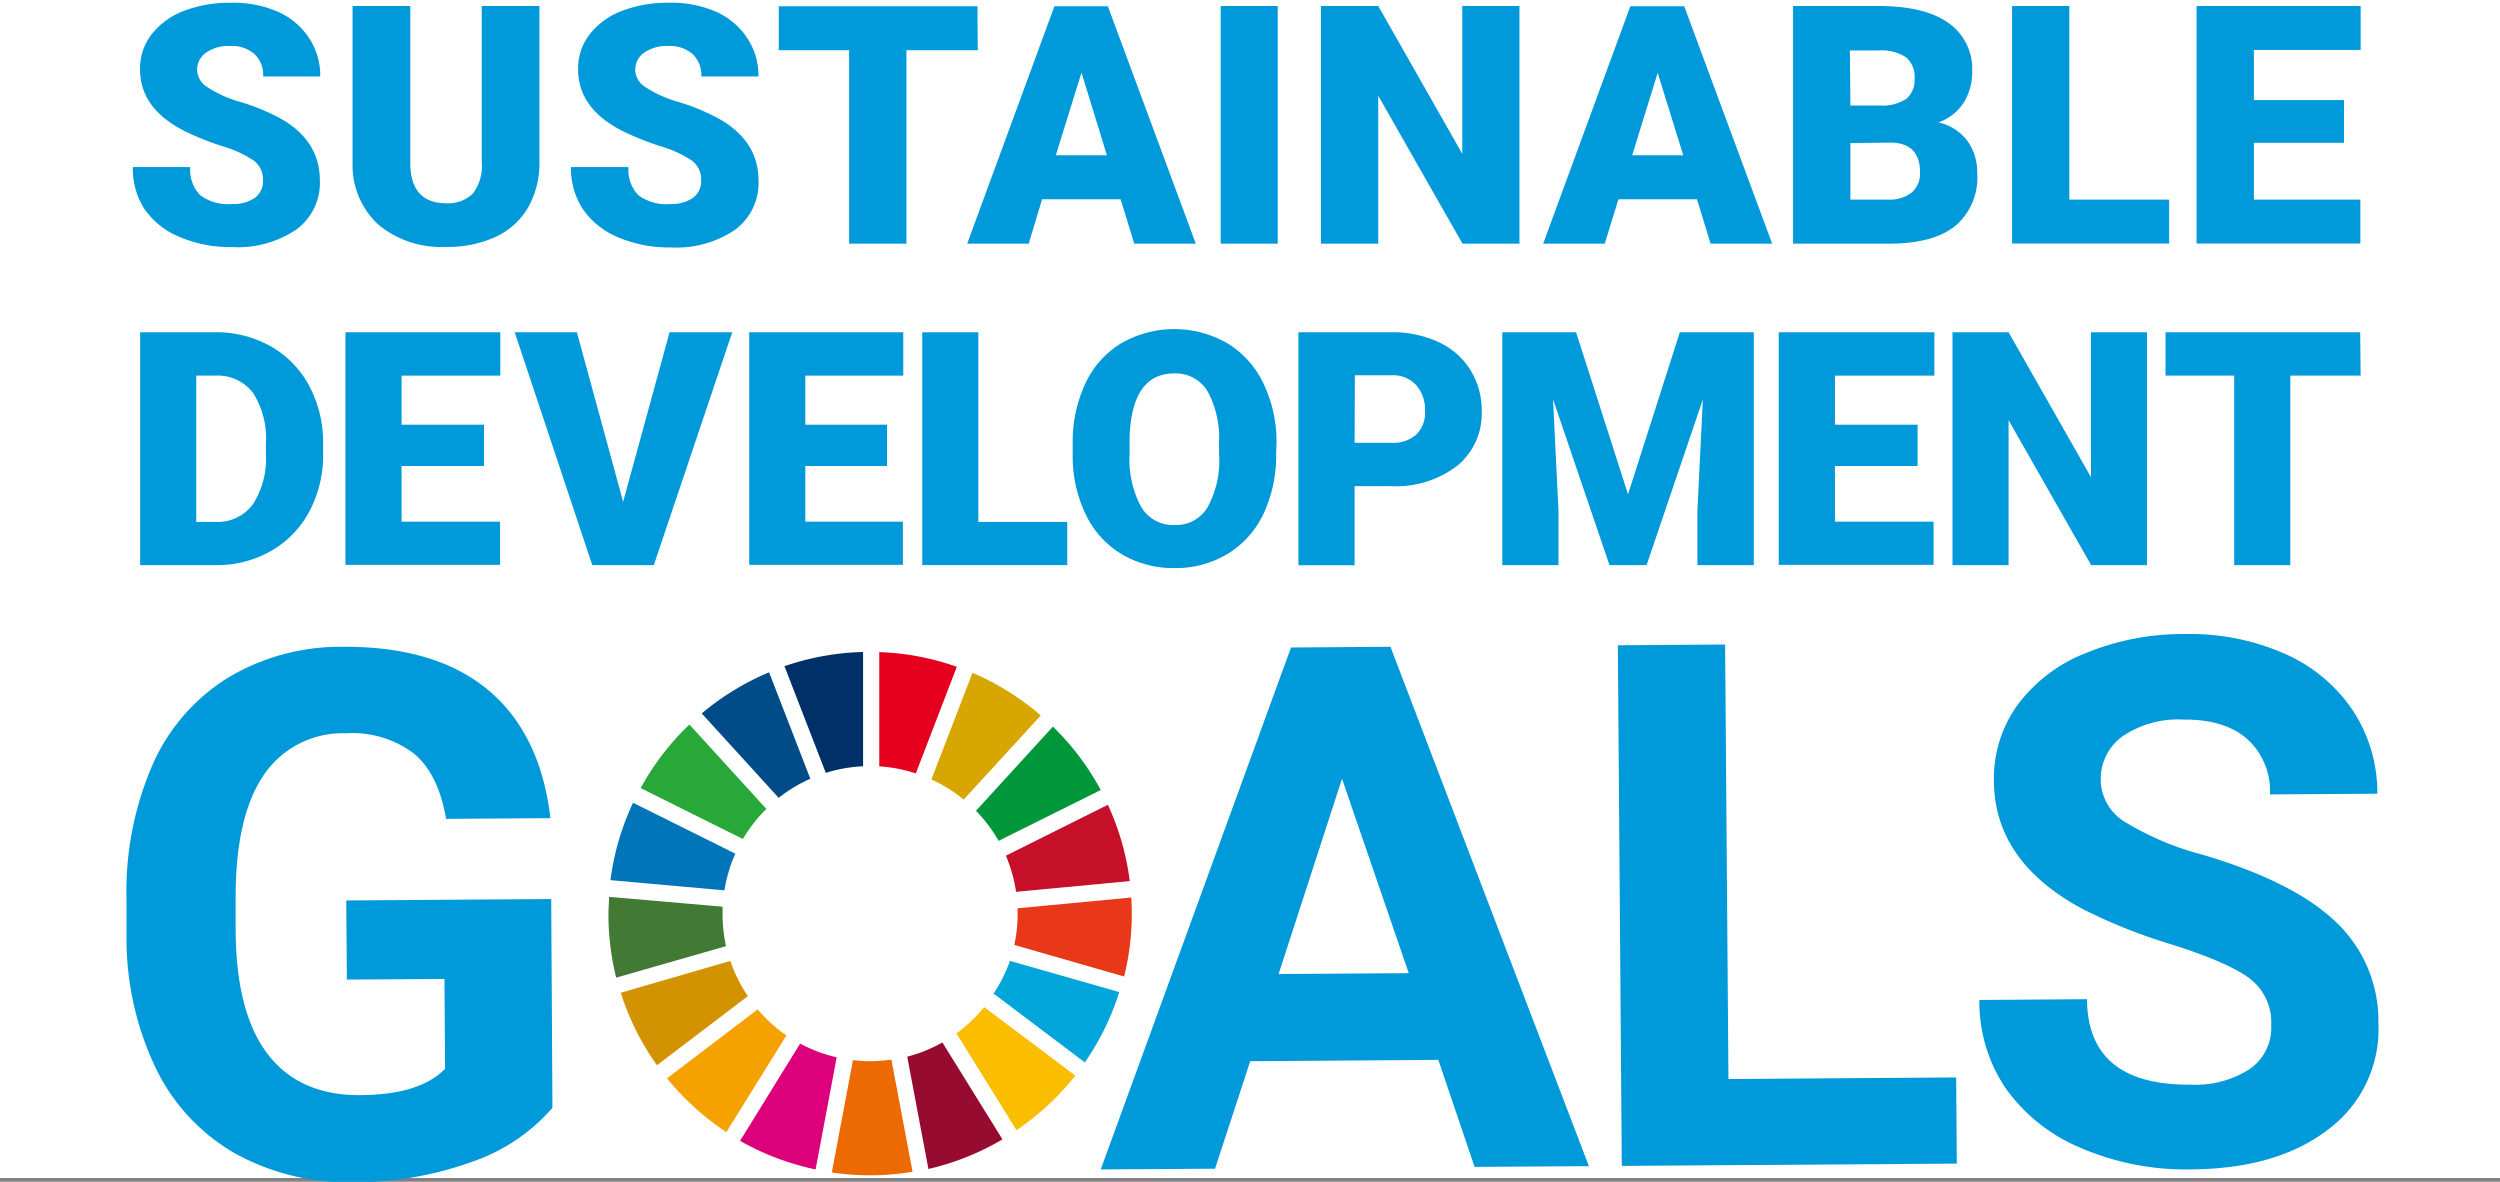
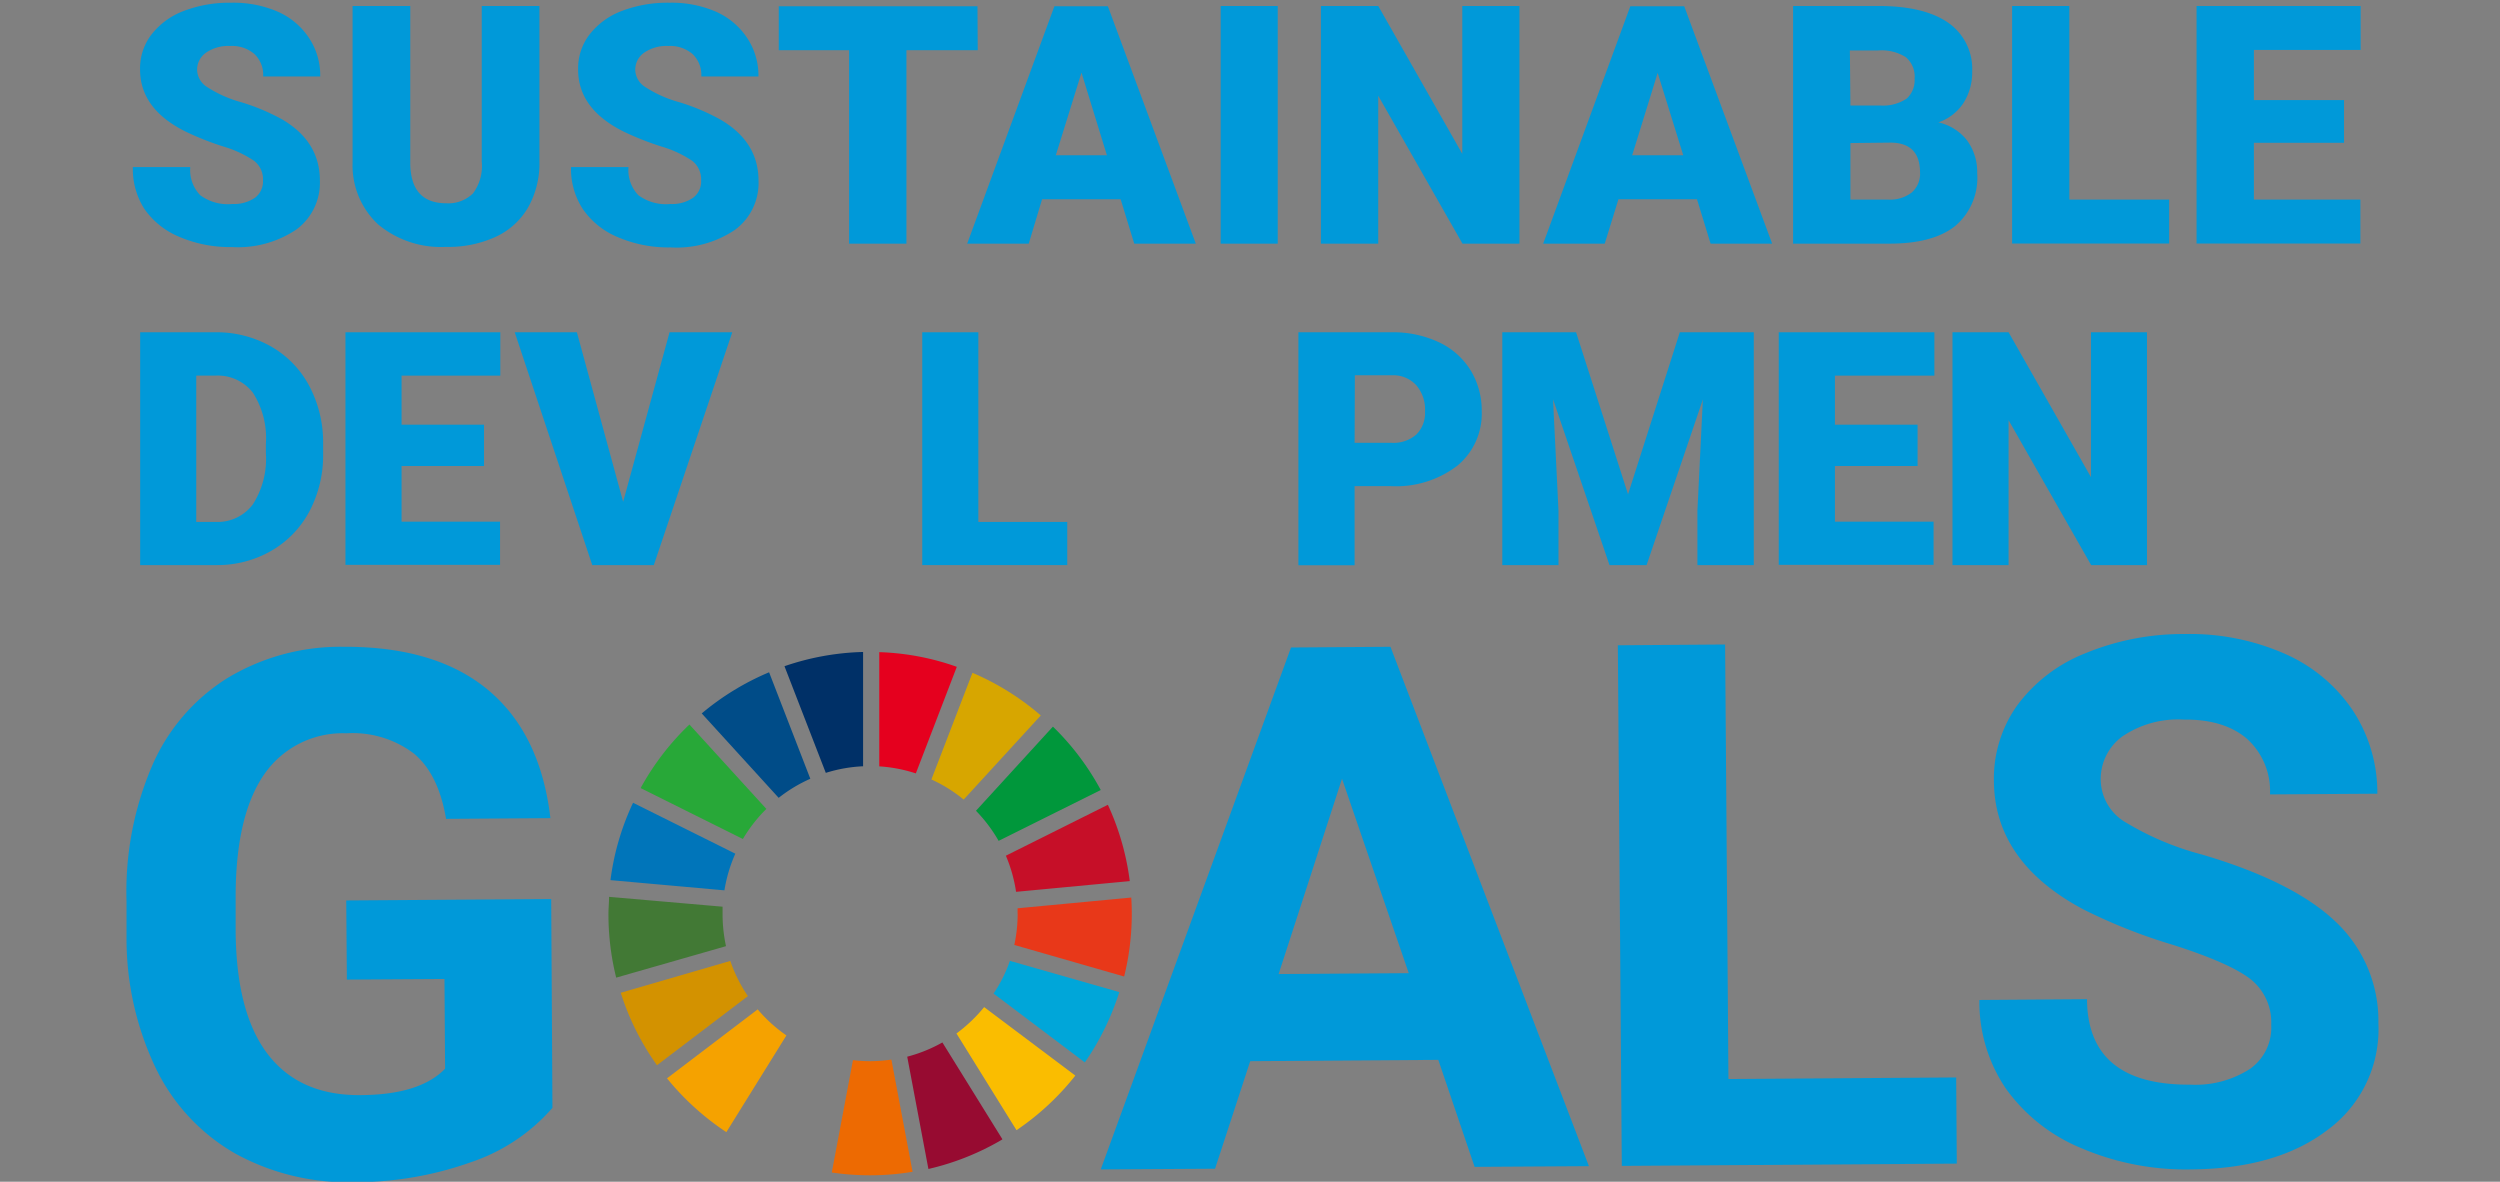
<svg xmlns="http://www.w3.org/2000/svg" viewBox="0 0 284.33 134.4">
  <rect x="0" y="0" width="284.33" height="134.4" fill="#808080" stroke="none" />
  <defs>
    <style>.cls-1{fill:#fff;}.cls-2{fill:#0099d9;}.cls-3{fill:#28a838;}.cls-4{fill:#d7a600;}.cls-5{fill:#c60f28;}.cls-6{fill:#00973b;}.cls-7{fill:#427935;}.cls-8{fill:#fabd00;}.cls-9{fill:#e83819;}.cls-10{fill:#f5a200;}.cls-11{fill:#0075ba;}.cls-12{fill:#970b31;}.cls-13{fill:#00a6d9;}.cls-14{fill:#ed6a02;}.cls-15{fill:#e5001e;}.cls-16{fill:#dc007a;}.cls-17{fill:#003067;}.cls-18{fill:#d39200;}.cls-19{fill:#004c88;}</style>
  </defs>
  <g id="レイヤー_2" data-name="レイヤー 2">
    <g id="レイヤー_1-2" data-name="レイヤー 1">
-       <rect class="cls-1" width="284.33" height="133.98" />
      <path class="cls-2" d="M62.83,126a21.25,21.25,0,0,1-9.27,6.18,39.18,39.18,0,0,1-13.33,2.27,26.48,26.48,0,0,1-13.5-3.27,22.35,22.35,0,0,1-9-9.67,34.14,34.14,0,0,1-3.34-15l0-4a36.3,36.3,0,0,1,2.89-15.37,22.08,22.08,0,0,1,8.55-10A24.85,24.85,0,0,1,39,73.56q10.55-.06,16.51,4.91T62.6,93.05l-11.87.08c-.57-3.39-1.78-5.86-3.65-7.42A11.51,11.51,0,0,0,39.4,83.4,10.84,10.84,0,0,0,30,88.14q-3.21,4.71-3.2,13.94l0,3.78q.06,9.31,3.63,14t10.41,4.69q6.87,0,9.78-3l-.07-10.21-11.1.07-.07-9,23.31-.16Z" />
      <path class="cls-2" d="M163.58,120.54l-21.39.15-4,12.23-13,.08,21.64-59.36,11.31-.08,22.57,59.07-13,.08Zm-18.16-9.76,14.8-.1-7.59-22.11Z" />
      <path class="cls-2" d="M196.58,122.72l25.9-.18.07,9.8-38.1.26L184,73.39l12.2-.09Z" />
      <path class="cls-2" d="M258.31,116.56a6.26,6.26,0,0,0-2.47-5.29q-2.46-1.83-8.81-3.84a62.6,62.6,0,0,1-10.08-4q-10.12-5.39-10.18-14.61a14.35,14.35,0,0,1,2.64-8.58,17.69,17.69,0,0,1,7.73-5.93,29.14,29.14,0,0,1,11.35-2.2,26.78,26.78,0,0,1,11.33,2.23,18,18,0,0,1,7.75,6.43,17,17,0,0,1,2.81,9.5l-12.21.08a8,8,0,0,0-2.6-6.31c-1.72-1.49-4.12-2.23-7.21-2.2a11.28,11.28,0,0,0-7,1.93,6,6,0,0,0-2.44,5,5.7,5.7,0,0,0,2.94,4.82,32.78,32.78,0,0,0,8.58,3.6q10.44,3.08,15.23,7.67a15.48,15.48,0,0,1,4.83,11.52,14.22,14.22,0,0,1-5.73,12.09Q259,132.92,249.19,133a30.28,30.28,0,0,1-12.46-2.41,19.79,19.79,0,0,1-8.61-6.8,17.53,17.53,0,0,1-3-10.06l12.24-.09q.06,9.81,11.78,9.72a11.41,11.41,0,0,0,6.78-1.81A5.73,5.73,0,0,0,258.31,116.56Z" />
      <path class="cls-3" d="M84.49,95.42A16.81,16.81,0,0,1,87.16,92L78.41,82.4a29.69,29.69,0,0,0-5.55,7.23Z" />
      <path class="cls-4" d="M105.93,88.65a16.51,16.51,0,0,1,3.67,2.29l8.77-9.57a29.59,29.59,0,0,0-7.77-4.85Z" />
      <path class="cls-5" d="M126,91.53,114.4,97.32a16.84,16.84,0,0,1,1.16,4.11l12.93-1.22A29.5,29.5,0,0,0,126,91.53" />
      <path class="cls-6" d="M113.56,95.64l11.63-5.79a29.6,29.6,0,0,0-5.44-7.21L111,92.21a16.94,16.94,0,0,1,2.58,3.43" />
      <path class="cls-7" d="M82.18,103.91c0-.27,0-.53,0-.79L69.27,102c0,.65-.07,1.29-.07,2a29.87,29.87,0,0,0,.88,7.19l12.49-3.58a17.21,17.21,0,0,1-.39-3.61" />
      <path class="cls-8" d="M111.93,114.54a17.39,17.39,0,0,1-3.15,3l6.83,11a29.9,29.9,0,0,0,6.69-6.21Z" />
      <path class="cls-9" d="M115.74,103.91a16.74,16.74,0,0,1-.38,3.56l12.49,3.59a29.6,29.6,0,0,0,.87-7.15q0-.93-.06-1.83l-12.93,1.22c0,.2,0,.4,0,.61" />
      <path class="cls-10" d="M86.2,114.78l-10.34,7.86a30,30,0,0,0,6.75,6.12l6.83-11a16.69,16.69,0,0,1-3.24-2.93" />
      <path class="cls-11" d="M82.39,101.26a16.75,16.75,0,0,1,1.24-4.17L72,91.3a29.33,29.33,0,0,0-2.57,8.8Z" />
      <path class="cls-12" d="M114,129.56l-6.82-11a16.72,16.72,0,0,1-4,1.62l2.41,12.77a29.53,29.53,0,0,0,8.39-3.35" />
      <path class="cls-13" d="M114.86,109.28A16.2,16.2,0,0,1,113,113l10.38,7.83a29.93,29.93,0,0,0,3.92-8Z" />
      <path class="cls-14" d="M101.38,120.51a17.56,17.56,0,0,1-2.42.18,15.71,15.71,0,0,1-1.95-.12L94.6,133.35a29.93,29.93,0,0,0,4.36.32,29.61,29.61,0,0,0,4.83-.4Z" />
      <path class="cls-15" d="M100,87.16a16.75,16.75,0,0,1,4.16.8l4.66-12.12A28.93,28.93,0,0,0,100,74.17Z" />
-       <path class="cls-16" d="M95.16,120.25A16.62,16.62,0,0,1,91,118.69l-6.83,11.06A29.63,29.63,0,0,0,92.76,133Z" />
      <path class="cls-17" d="M93.92,87.9a16.53,16.53,0,0,1,4.24-.75v-13a29.67,29.67,0,0,0-8.94,1.62Z" />
      <path class="cls-18" d="M85.06,113.29a16.74,16.74,0,0,1-2-4L70.6,112.91a29.47,29.47,0,0,0,4.12,8.24Z" />
      <path class="cls-19" d="M88.56,90.74a16.66,16.66,0,0,1,3.6-2.17L87.47,76.46a29.82,29.82,0,0,0-7.66,4.68Z" />
      <path class="cls-2" d="M29.91,20.53a2.66,2.66,0,0,0-1-2.23,12.63,12.63,0,0,0-3.55-1.65A32.84,32.84,0,0,1,21.18,15q-5.25-2.58-5.25-7.09a6.31,6.31,0,0,1,1.31-4,8.41,8.41,0,0,1,3.7-2.68A14.56,14.56,0,0,1,26.32.31a12.65,12.65,0,0,1,5.23,1,8.23,8.23,0,0,1,3.59,3A7.7,7.7,0,0,1,36.42,8.7H29.93a3.26,3.26,0,0,0-1-2.56,3.91,3.91,0,0,0-2.74-.91A4.45,4.45,0,0,0,23.42,6a2.35,2.35,0,0,0-1,2,2.37,2.37,0,0,0,1.11,1.88,13.79,13.79,0,0,0,3.92,1.75A24.08,24.08,0,0,1,32,13.53q4.38,2.52,4.38,7a6.6,6.6,0,0,1-2.67,5.57,11.88,11.88,0,0,1-7.33,2,14.63,14.63,0,0,1-6-1.17,9,9,0,0,1-4-3.23A8.43,8.43,0,0,1,15.11,19h6.53a4.12,4.12,0,0,0,1.13,3.2,5.29,5.29,0,0,0,3.65,1A4.24,4.24,0,0,0,29,22.49,2.32,2.32,0,0,0,29.91,20.53Z" />
      <path class="cls-2" d="M61.35.68V18.37a10.19,10.19,0,0,1-1.28,5.21,8.26,8.26,0,0,1-3.68,3.35,12.91,12.91,0,0,1-5.66,1.15A11.18,11.18,0,0,1,43,25.52a9.17,9.17,0,0,1-2.9-7V.68h6.56v18c.07,3,1.45,4.44,4.12,4.44A4,4,0,0,0,53.79,22a5.19,5.19,0,0,0,1-3.62V.68Z" />
      <path class="cls-2" d="M79.74,20.53a2.68,2.68,0,0,0-1-2.23,12.73,12.73,0,0,0-3.56-1.65A33.46,33.46,0,0,1,71,15q-5.25-2.58-5.25-7.09a6.31,6.31,0,0,1,1.31-4,8.41,8.41,0,0,1,3.7-2.68A14.58,14.58,0,0,1,76.16.31a12.64,12.64,0,0,1,5.22,1,8.23,8.23,0,0,1,3.59,3A7.7,7.7,0,0,1,86.26,8.7h-6.5a3.28,3.28,0,0,0-1-2.56A3.94,3.94,0,0,0,76,5.23,4.46,4.46,0,0,0,73.25,6a2.35,2.35,0,0,0-1,2,2.37,2.37,0,0,0,1.11,1.88,13.79,13.79,0,0,0,3.92,1.75,24.08,24.08,0,0,1,4.6,1.94c2.92,1.68,4.39,4,4.39,7a6.61,6.61,0,0,1-2.68,5.57,11.88,11.88,0,0,1-7.33,2,14.63,14.63,0,0,1-6-1.17,9,9,0,0,1-4-3.23A8.43,8.43,0,0,1,64.94,19h6.54a4.12,4.12,0,0,0,1.12,3.2,5.29,5.29,0,0,0,3.65,1,4.2,4.2,0,0,0,2.55-.69A2.3,2.3,0,0,0,79.74,20.53Z" />
      <path class="cls-2" d="M111.2,5.71h-8.11v22H96.57v-22h-8v-5h22.6Z" />
      <path class="cls-2" d="M127.45,22.66h-8.93L117,27.71h-7l9.92-27H126l10,27h-7Zm-7.37-5h5.81L123,8.26Z" />
      <path class="cls-2" d="M145.32,27.71h-6.49V.68h6.49Z" />
      <path class="cls-2" d="M172.81,27.71h-6.48l-9.58-16.82V27.71h-6.52V.68h6.52l9.56,16.82V.68h6.5Z" />
      <path class="cls-2" d="M193,22.66h-8.93l-1.56,5.05h-7l9.91-27h6.13l10,27h-7Zm-7.37-5h5.81l-2.91-9.37Z" />
      <path class="cls-2" d="M203.93,27.71V.68h9.71c3.48,0,6.12.64,7.94,1.91a6.38,6.38,0,0,1,2.72,5.55,6.48,6.48,0,0,1-1,3.59,5.61,5.61,0,0,1-2.84,2.19A5.69,5.69,0,0,1,223.74,16a6.06,6.06,0,0,1,1.13,3.71,7.17,7.17,0,0,1-2.51,6q-2.52,2-7.46,2ZM210.45,12h3.39a4.82,4.82,0,0,0,3-.78,2.8,2.8,0,0,0,.91-2.26,2.89,2.89,0,0,0-1-2.46,5.18,5.18,0,0,0-3.17-.76h-3.19Zm0,4.27V22.7h4.27a4.06,4.06,0,0,0,2.71-.81,2.82,2.82,0,0,0,.94-2.27c0-2.25-1.12-3.39-3.36-3.4Z" />
      <path class="cls-2" d="M235.35,22.7H246.7v5H228.84V.68h6.51Z" />
      <path class="cls-2" d="M266.59,16.24H256.34V22.7h12.11v5H249.82V.68h18.66v5H256.34v5.7h10.25Z" />
      <path class="cls-2" d="M15.94,64.27V37.79h8.53a12.56,12.56,0,0,1,6.31,1.59,11.2,11.2,0,0,1,4.38,4.49,13.69,13.69,0,0,1,1.59,6.51V51.6a13.62,13.62,0,0,1-1.54,6.52,11.26,11.26,0,0,1-4.33,4.51,12.3,12.3,0,0,1-6.23,1.64Zm6.38-21.55V59.36h2.22a5,5,0,0,0,4.22-2,9.61,9.61,0,0,0,1.48-5.81V50.45a9.54,9.54,0,0,0-1.48-5.79,5.06,5.06,0,0,0-4.29-1.94Z" />
      <path class="cls-2" d="M55.05,53H45.67v6.33h11.2v4.91H39.29V37.79H56.9v4.93H45.67V48.3h9.38Z" />
      <path class="cls-2" d="M70.87,57.07l5.28-19.28h7.13L74.36,64.27h-7L58.54,37.79h7.07Z" />
-       <path class="cls-2" d="M100.88,53H91.59v6.33h11.1v4.91H85.21V37.79h17.52v4.93H91.59V48.3h9.29Z" />
      <path class="cls-2" d="M111.27,59.36h10.11v4.91H104.89V37.79h6.38Z" />
-       <path class="cls-2" d="M145.14,51.58a15.61,15.61,0,0,1-1.44,6.86A10.63,10.63,0,0,1,139.61,63a11.38,11.38,0,0,1-6,1.61,11.52,11.52,0,0,1-6-1.56,10.52,10.52,0,0,1-4.08-4.44A15.17,15.17,0,0,1,122,52V50.5a15.55,15.55,0,0,1,1.43-6.86,10.54,10.54,0,0,1,4.09-4.6,12.12,12.12,0,0,1,12.07,0,10.76,10.76,0,0,1,4.1,4.56,15.3,15.3,0,0,1,1.49,6.78Zm-6.5-1.11a11.17,11.17,0,0,0-1.32-6,4.23,4.23,0,0,0-3.77-2q-4.8,0-5.08,7.2l0,1.95a11.34,11.34,0,0,0,1.3,6,4.21,4.21,0,0,0,3.83,2.09,4.16,4.16,0,0,0,3.73-2,11.05,11.05,0,0,0,1.33-5.91Z" />
      <path class="cls-2" d="M154.06,55.29v9h-6.39V37.79h10.57a12.26,12.26,0,0,1,5.38,1.12,8.44,8.44,0,0,1,3.62,3.18,8.75,8.75,0,0,1,1.28,4.68,7.67,7.67,0,0,1-2.78,6.2,11.51,11.51,0,0,1-7.61,2.32Zm0-4.93h4.18a3.94,3.94,0,0,0,2.83-.93,3.44,3.44,0,0,0,1-2.62,4.23,4.23,0,0,0-1-3,3.53,3.53,0,0,0-2.73-1.13h-4.25Z" />
      <path class="cls-2" d="M179.25,37.79l5.91,18.43,5.89-18.43h8.41V64.27h-6.41V58.09l.62-12.66-6.4,18.84h-4.22l-6.42-18.86.62,12.68v6.18h-6.39V37.79Z" />
      <path class="cls-2" d="M218.09,53h-9.4v6.33h11.22v4.91H202.3V37.79H220v4.93H208.69V48.3h9.4Z" />
      <path class="cls-2" d="M244.18,64.27h-6.35l-9.39-16.48V64.27h-6.38V37.79h6.38l9.37,16.48V37.79h6.37Z" />
-       <path class="cls-2" d="M268.48,42.72h-8V64.27h-6.38V42.72h-7.81V37.79h22.14Z" />
    </g>
  </g>
</svg>